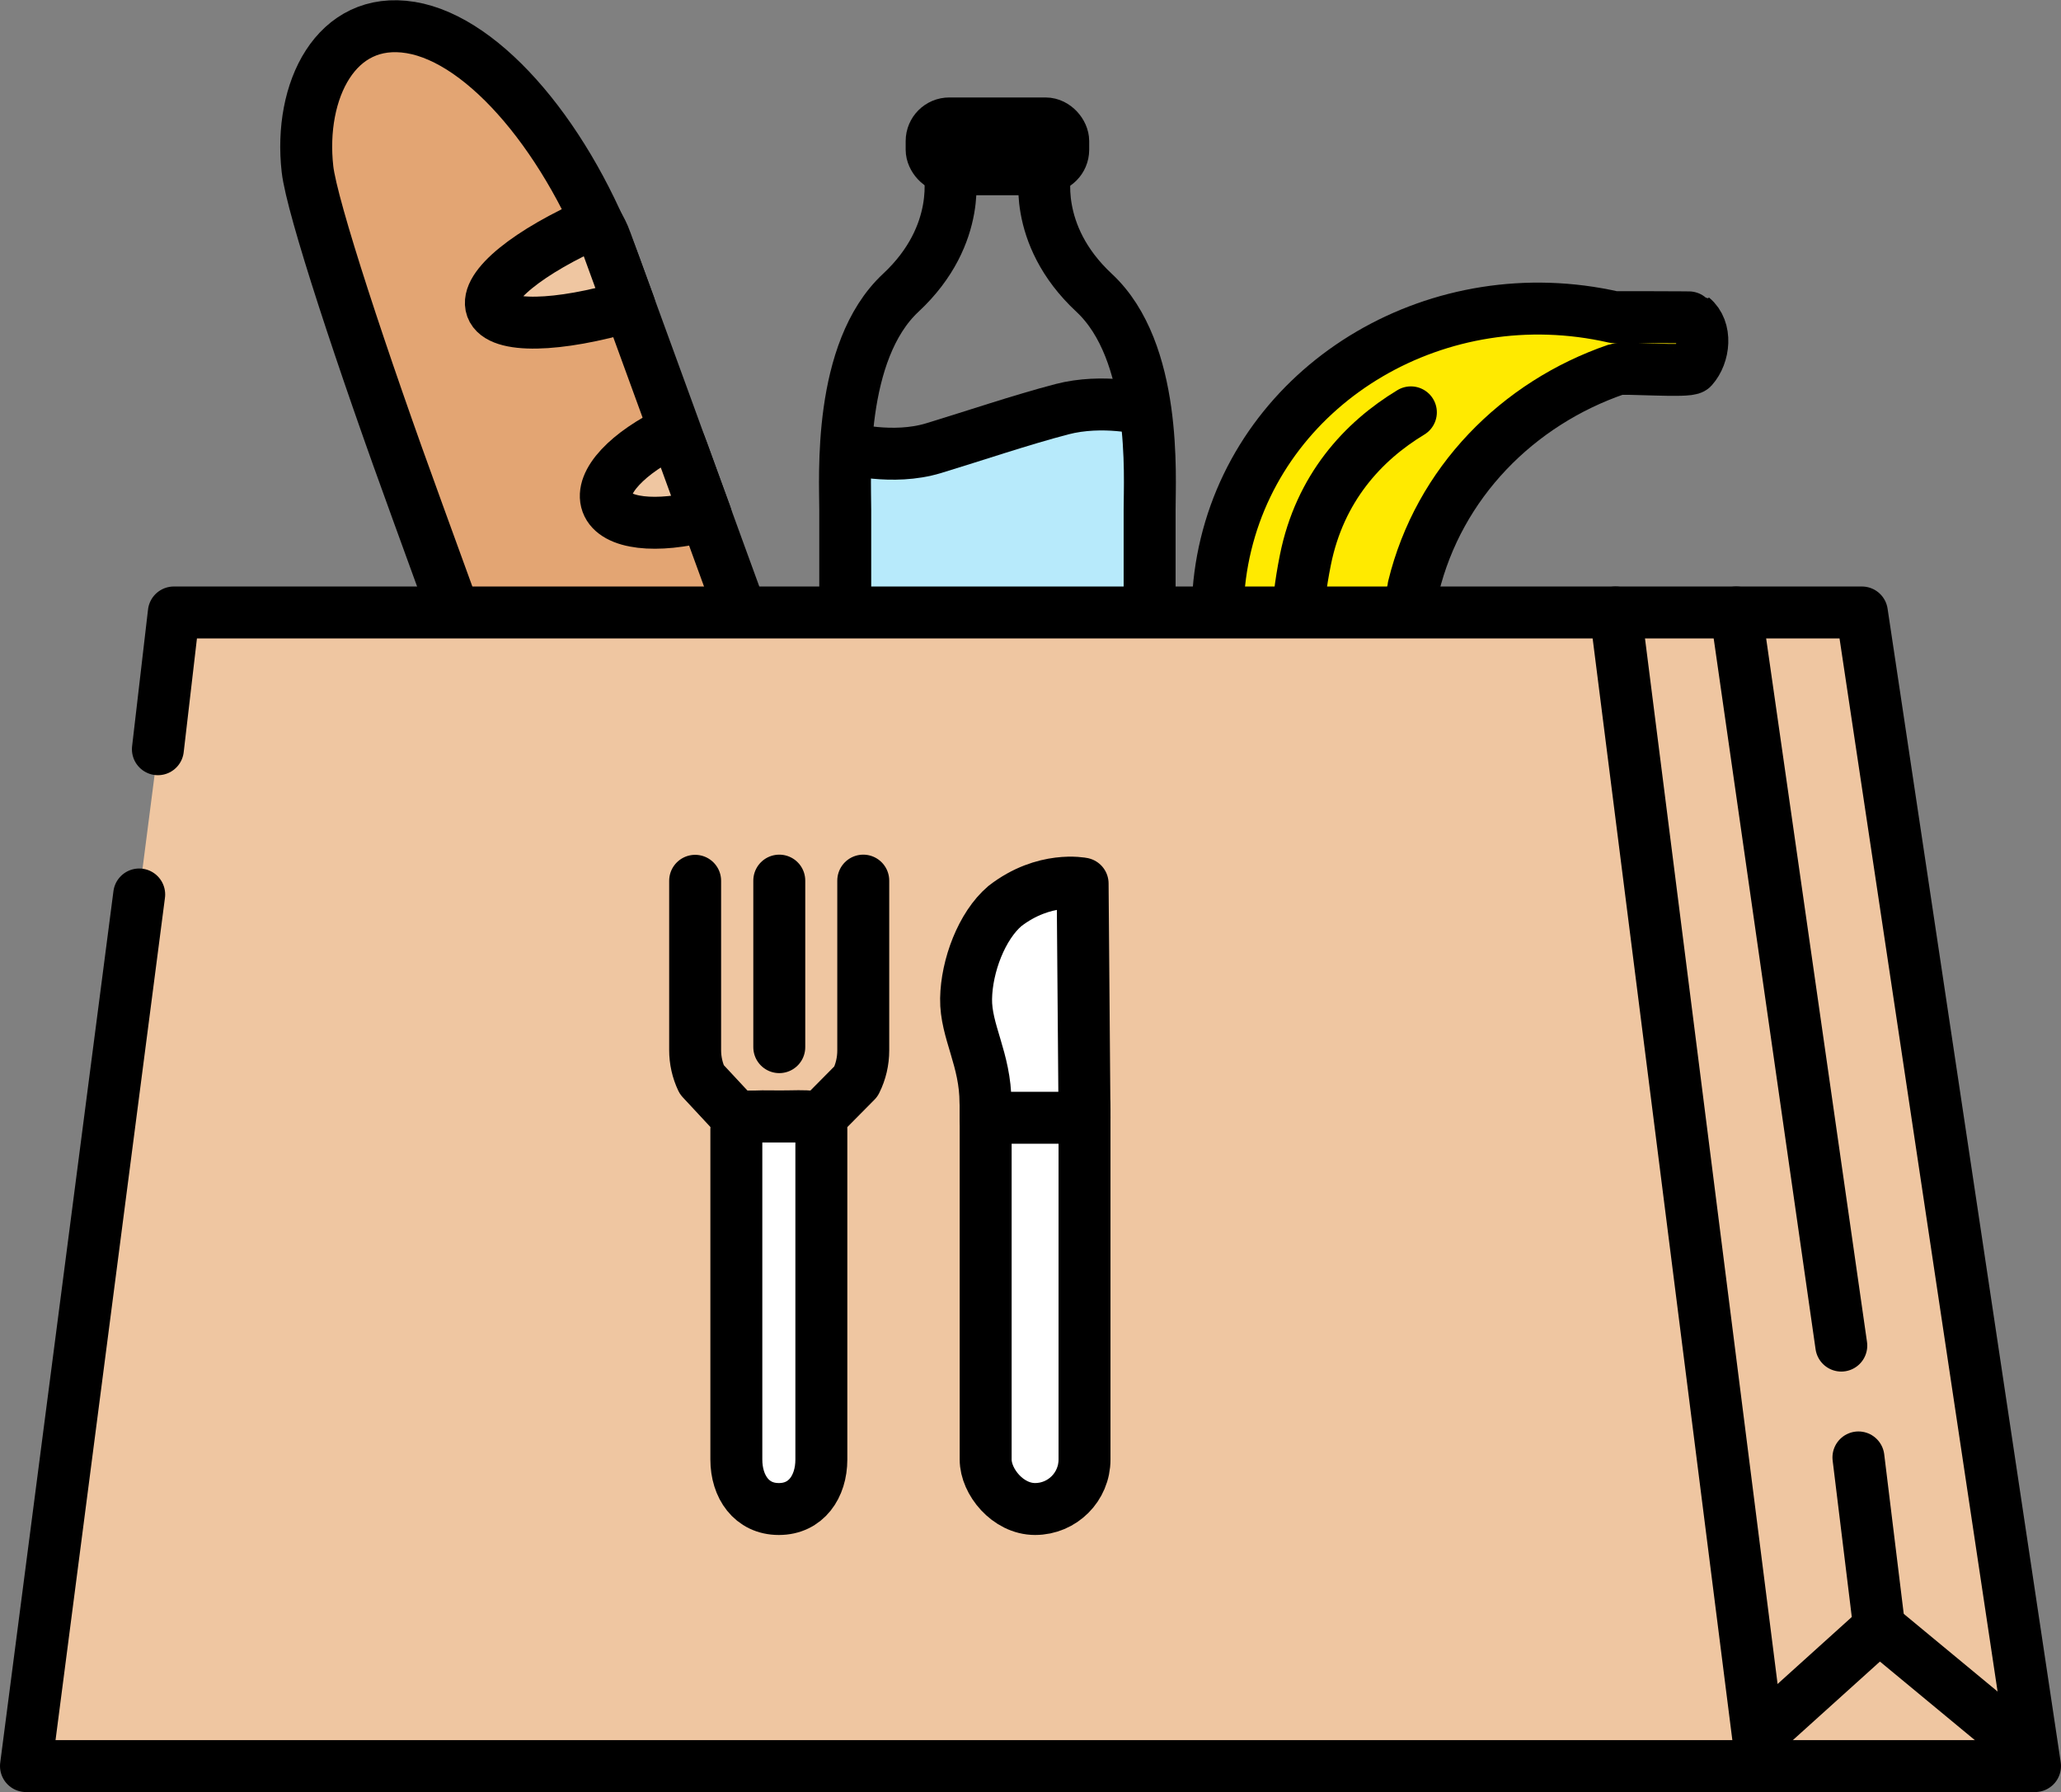
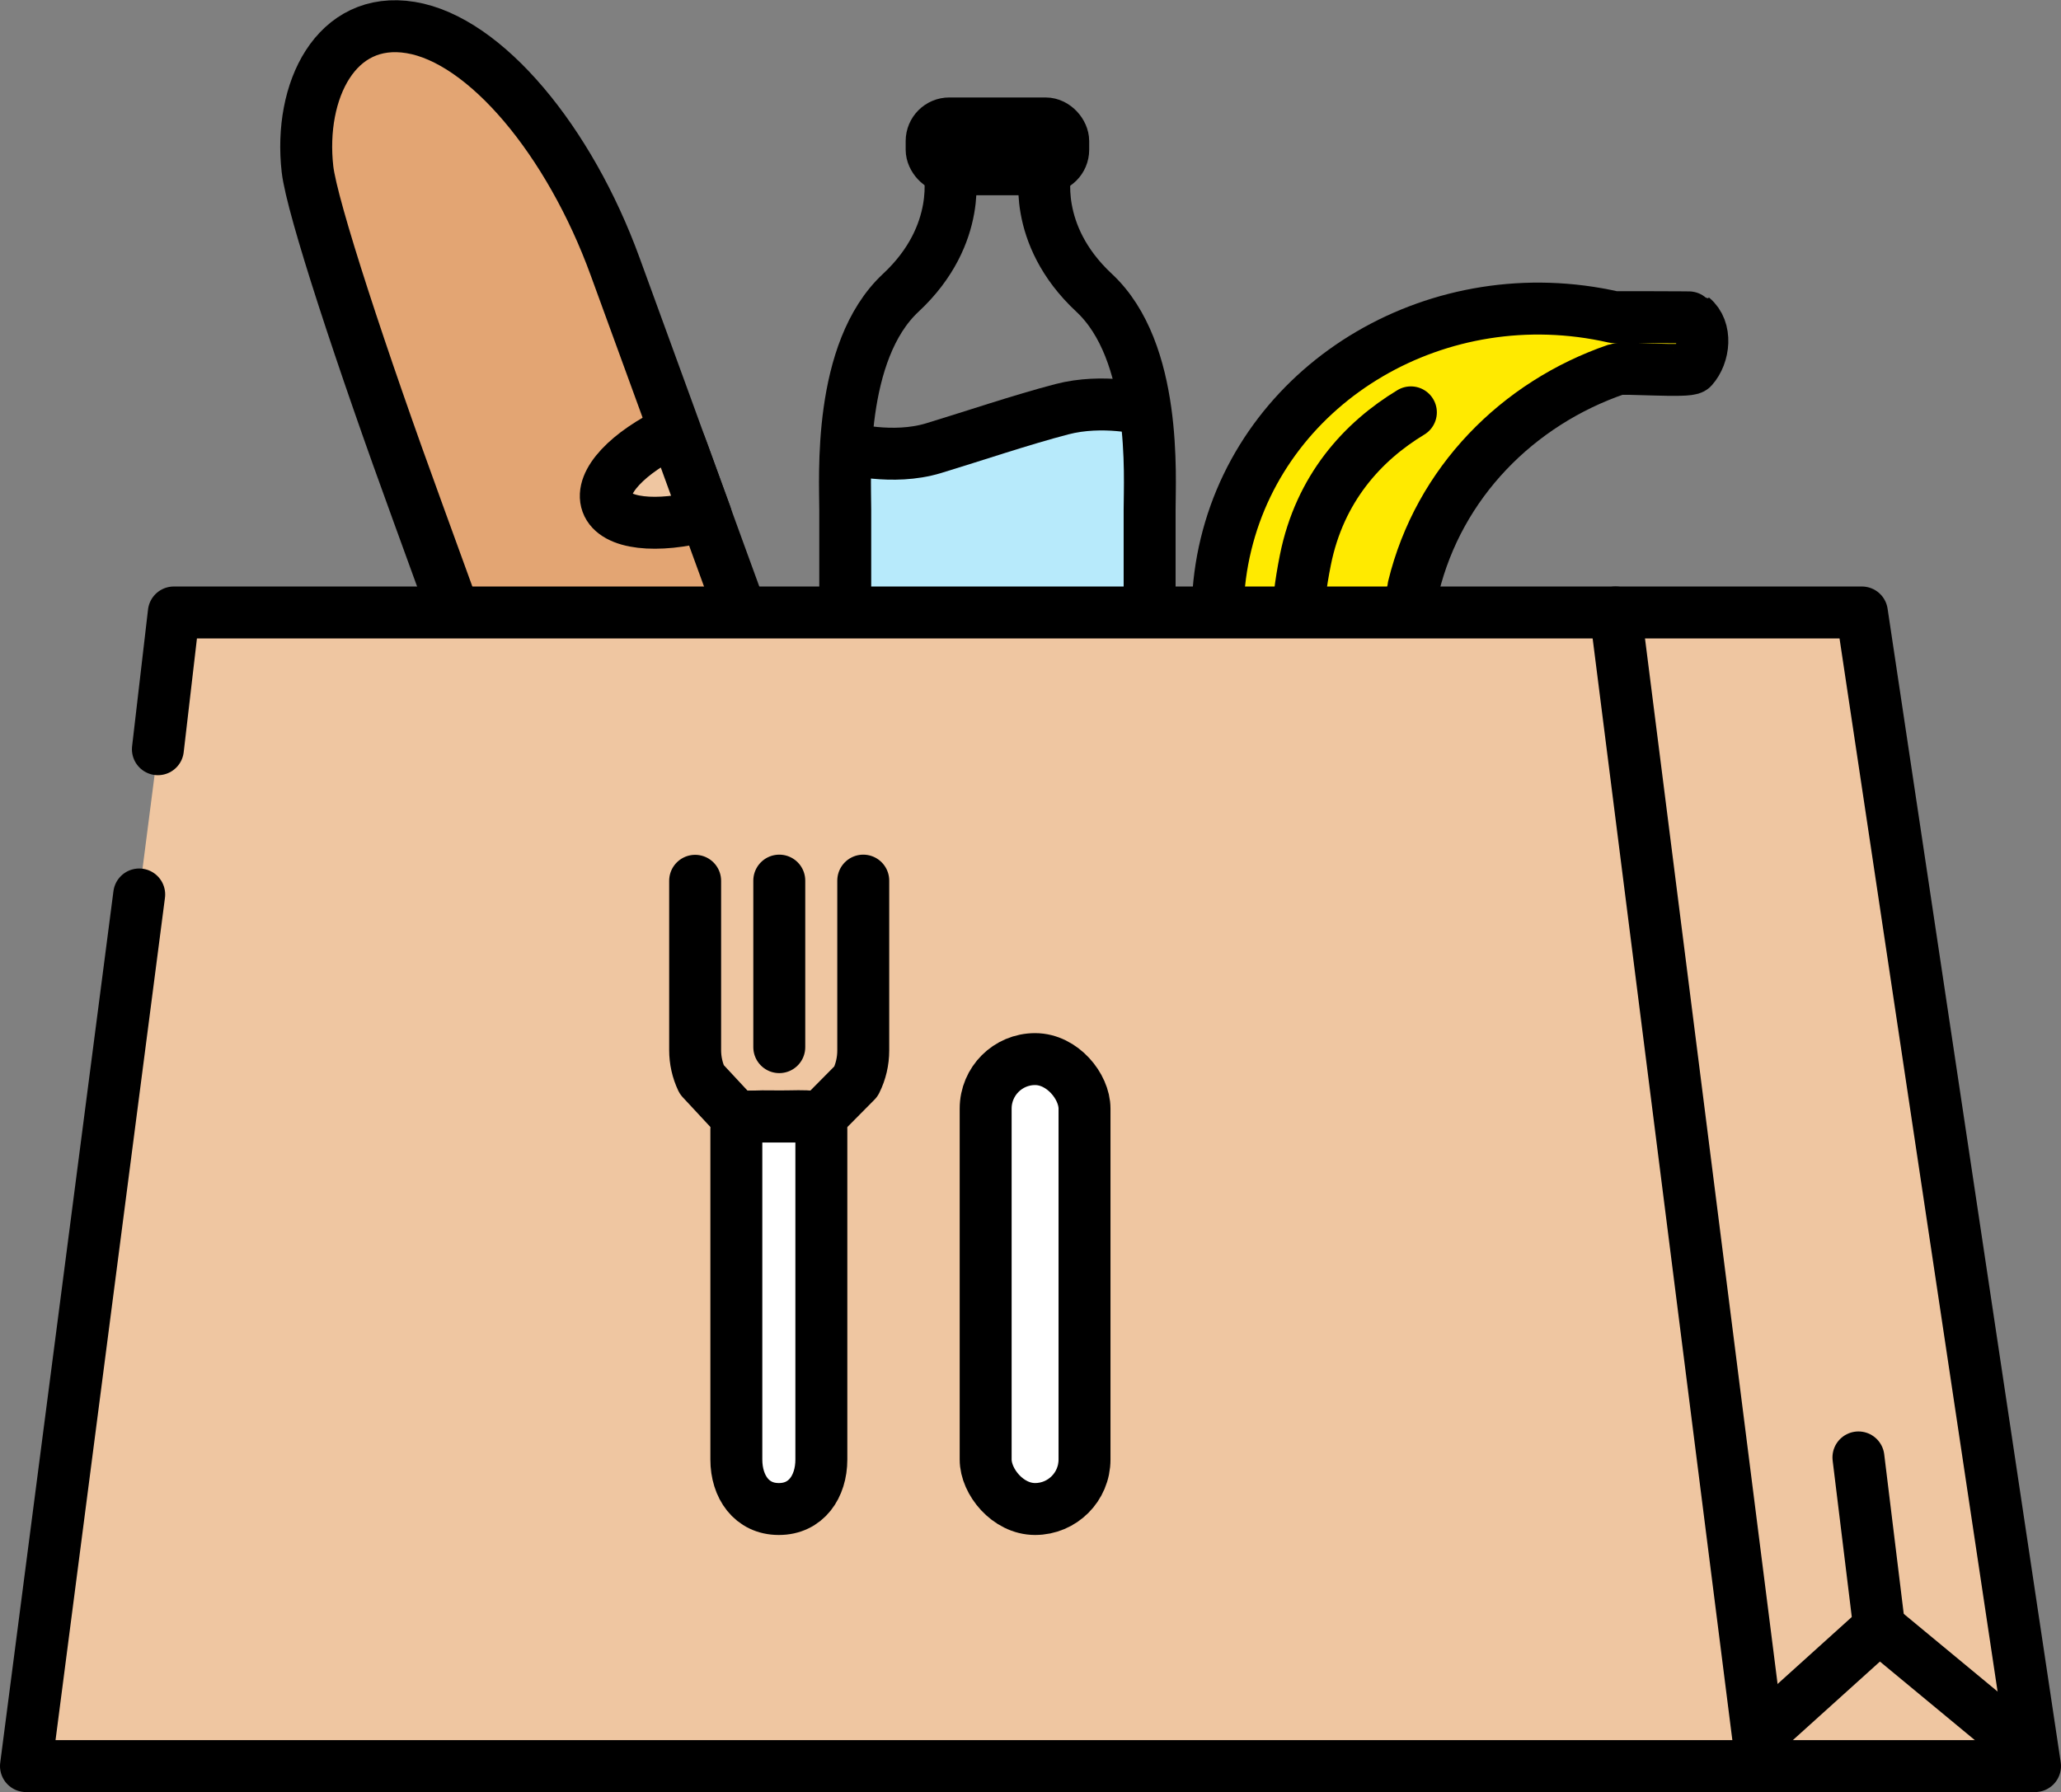
<svg xmlns="http://www.w3.org/2000/svg" id="b" viewBox="0 0 119.04 103.52">
  <rect x="0" y="0" width="119.04" height="103.52" fill="#808080" stroke="none" />
  <defs>
    <style>.g,.h,.i,.j,.k,.l,.m{stroke:#000;stroke-linejoin:round;stroke-width:3px;}.g,.h,.i,.l,.m{stroke-linecap:round;}.g,.j{fill:none;}.h{fill:#ffea00;}.i,.k{fill:#fff;}.l{fill:#e3a573;}.m{fill:#efc6a1;}.n{fill:#b7eafb;}</style>
  </defs>
  <g id="c">
    <g id="d">
      <polygon class="n" points="66.11 47.8 48.81 47.8 48.81 26.22 66.11 23.36 66.11 47.8" />
      <rect class="g" x="53.81" y="7.13" width="7.6" height="2.54" rx="1.02" ry="1.02" />
      <path class="g" d="M59.15,9.78h1.25s-.86,3.73,2.79,7.13c3.65,3.39,3.21,10.64,3.21,12.53s0,17.32,0,17.32c0,.93-.61,1.69-1.36,1.69h-6.44s-.13,0-.13,0h-2.27s-.13,0-.13,0h-5.89c-.75,0-1.36-.76-1.36-1.69v-17.32c0-1.89-.43-9.14,3.21-12.53s2.79-7.13,2.79-7.13h4.33Z" />
      <path class="j" d="M66.11,23.64s-2.41-.62-4.78,0c-2.37.62-5.04,1.53-7.41,2.25s-4.97,0-4.97,0" />
    </g>
    <g id="e">
      <path class="h" d="M81.65,33.92c-1.46,6.04.51,12.1,4.71,16.31,1.09,1.1.06,3-1.46,2.66-.02,0-.04,0-.06-.01-10.06-2.29-16.34-11.89-14.03-21.43s12.35-15.42,22.41-13.13c.02,0,4.51,0,4.53.02.84.69.69,2.15,0,2.92-.24.26-4.01-.05-4.39.08-5.7,1.96-10.25,6.54-11.72,12.57Z" />
      <path class="g" d="M81.49,23.82c-2.78,1.68-5.26,4.39-6.09,8.51-1.19,5.89.29,7.69,1.2,9.13" />
    </g>
    <g id="f">
      <path class="l" d="M26.62,36.41c3.25,8.96,6.68,17.52,7.9,19.37,2.52,3.8,6.97,5.76,9.82,2.44s2.81-10.91.17-18.17l-3.1-8.5-2.78-7.65-3.1-8.5c-2.64-7.26-7.49-13.1-11.81-13.81s-6.47,3.65-5.96,8.18c.25,2.2,3.13,10.96,6.4,19.91l2.45,6.74Z" />
-       <path class="m" d="M34.44,12.81c.23.36.42.73.56,1.13l1.36,3.73c-4.13,1.22-7.52,1.32-7.96.11s2.16-3.27,6.04-4.97Z" />
      <path class="m" d="M38.89,24.9c.2.37.38.75.52,1.14l1.36,3.73c-2.84.76-5.27.5-5.71-.71s1.22-2.93,3.83-4.17Z" />
      <path class="m" d="M43,37.1c.23.36.42.73.56,1.13l1.36,3.73c-4.13,1.22-7.52,1.32-7.96.11s2.16-3.27,6.04-4.97Z" />
    </g>
    <polyline class="m" points="8.04 51.67 1.5 102.02 117.54 102.02 107.54 35.38 10.04 35.38 9.12 43.28" />
    <rect class="k" x="56.93" y="61.18" width="5.71" height="25.99" rx="2.86" ry="2.86" />
-     <path class="k" d="M56.93,63.7c0,1.46,0,.87,0,.87h5.71l-.11-13.53s-2.22-.46-4.49,1.3c-1.34,1.14-2.21,3.46-2.24,5.35s1.12,3.5,1.12,6.02Z" />
    <path class="k" d="M44.98,87.17h0c-1.57,0-2.45-1.29-2.45-2.86v-19.1c0-.84,1-.72,2.57-.72h0c1.57,0,2.34-.17,2.34.72v19.1c0,1.57-.88,2.86-2.45,2.86Z" />
    <path class="g" d="M49.86,50.87v9.81c0,.62-.14,1.23-.42,1.79l-2.01,2.03h-4.91l-1.99-2.14c-.25-.53-.38-1.11-.38-1.7v-9.78" />
    <line class="i" x1="45.01" y1="50.87" x2="45.01" y2="60.49" />
    <line class="i" x1="93.31" y1="35.38" x2="101.76" y2="102.02" />
    <line class="i" x1="107.34" y1="84.19" x2="108.54" y2="94" />
-     <line class="i" x1="100.28" y1="35.38" x2="106.35" y2="77.73" />
    <line class="i" x1="101.68" y1="100.19" x2="108.54" y2="94" />
    <line class="i" x1="116.79" y1="100.83" x2="108.54" y2="94" />
  </g>
</svg>